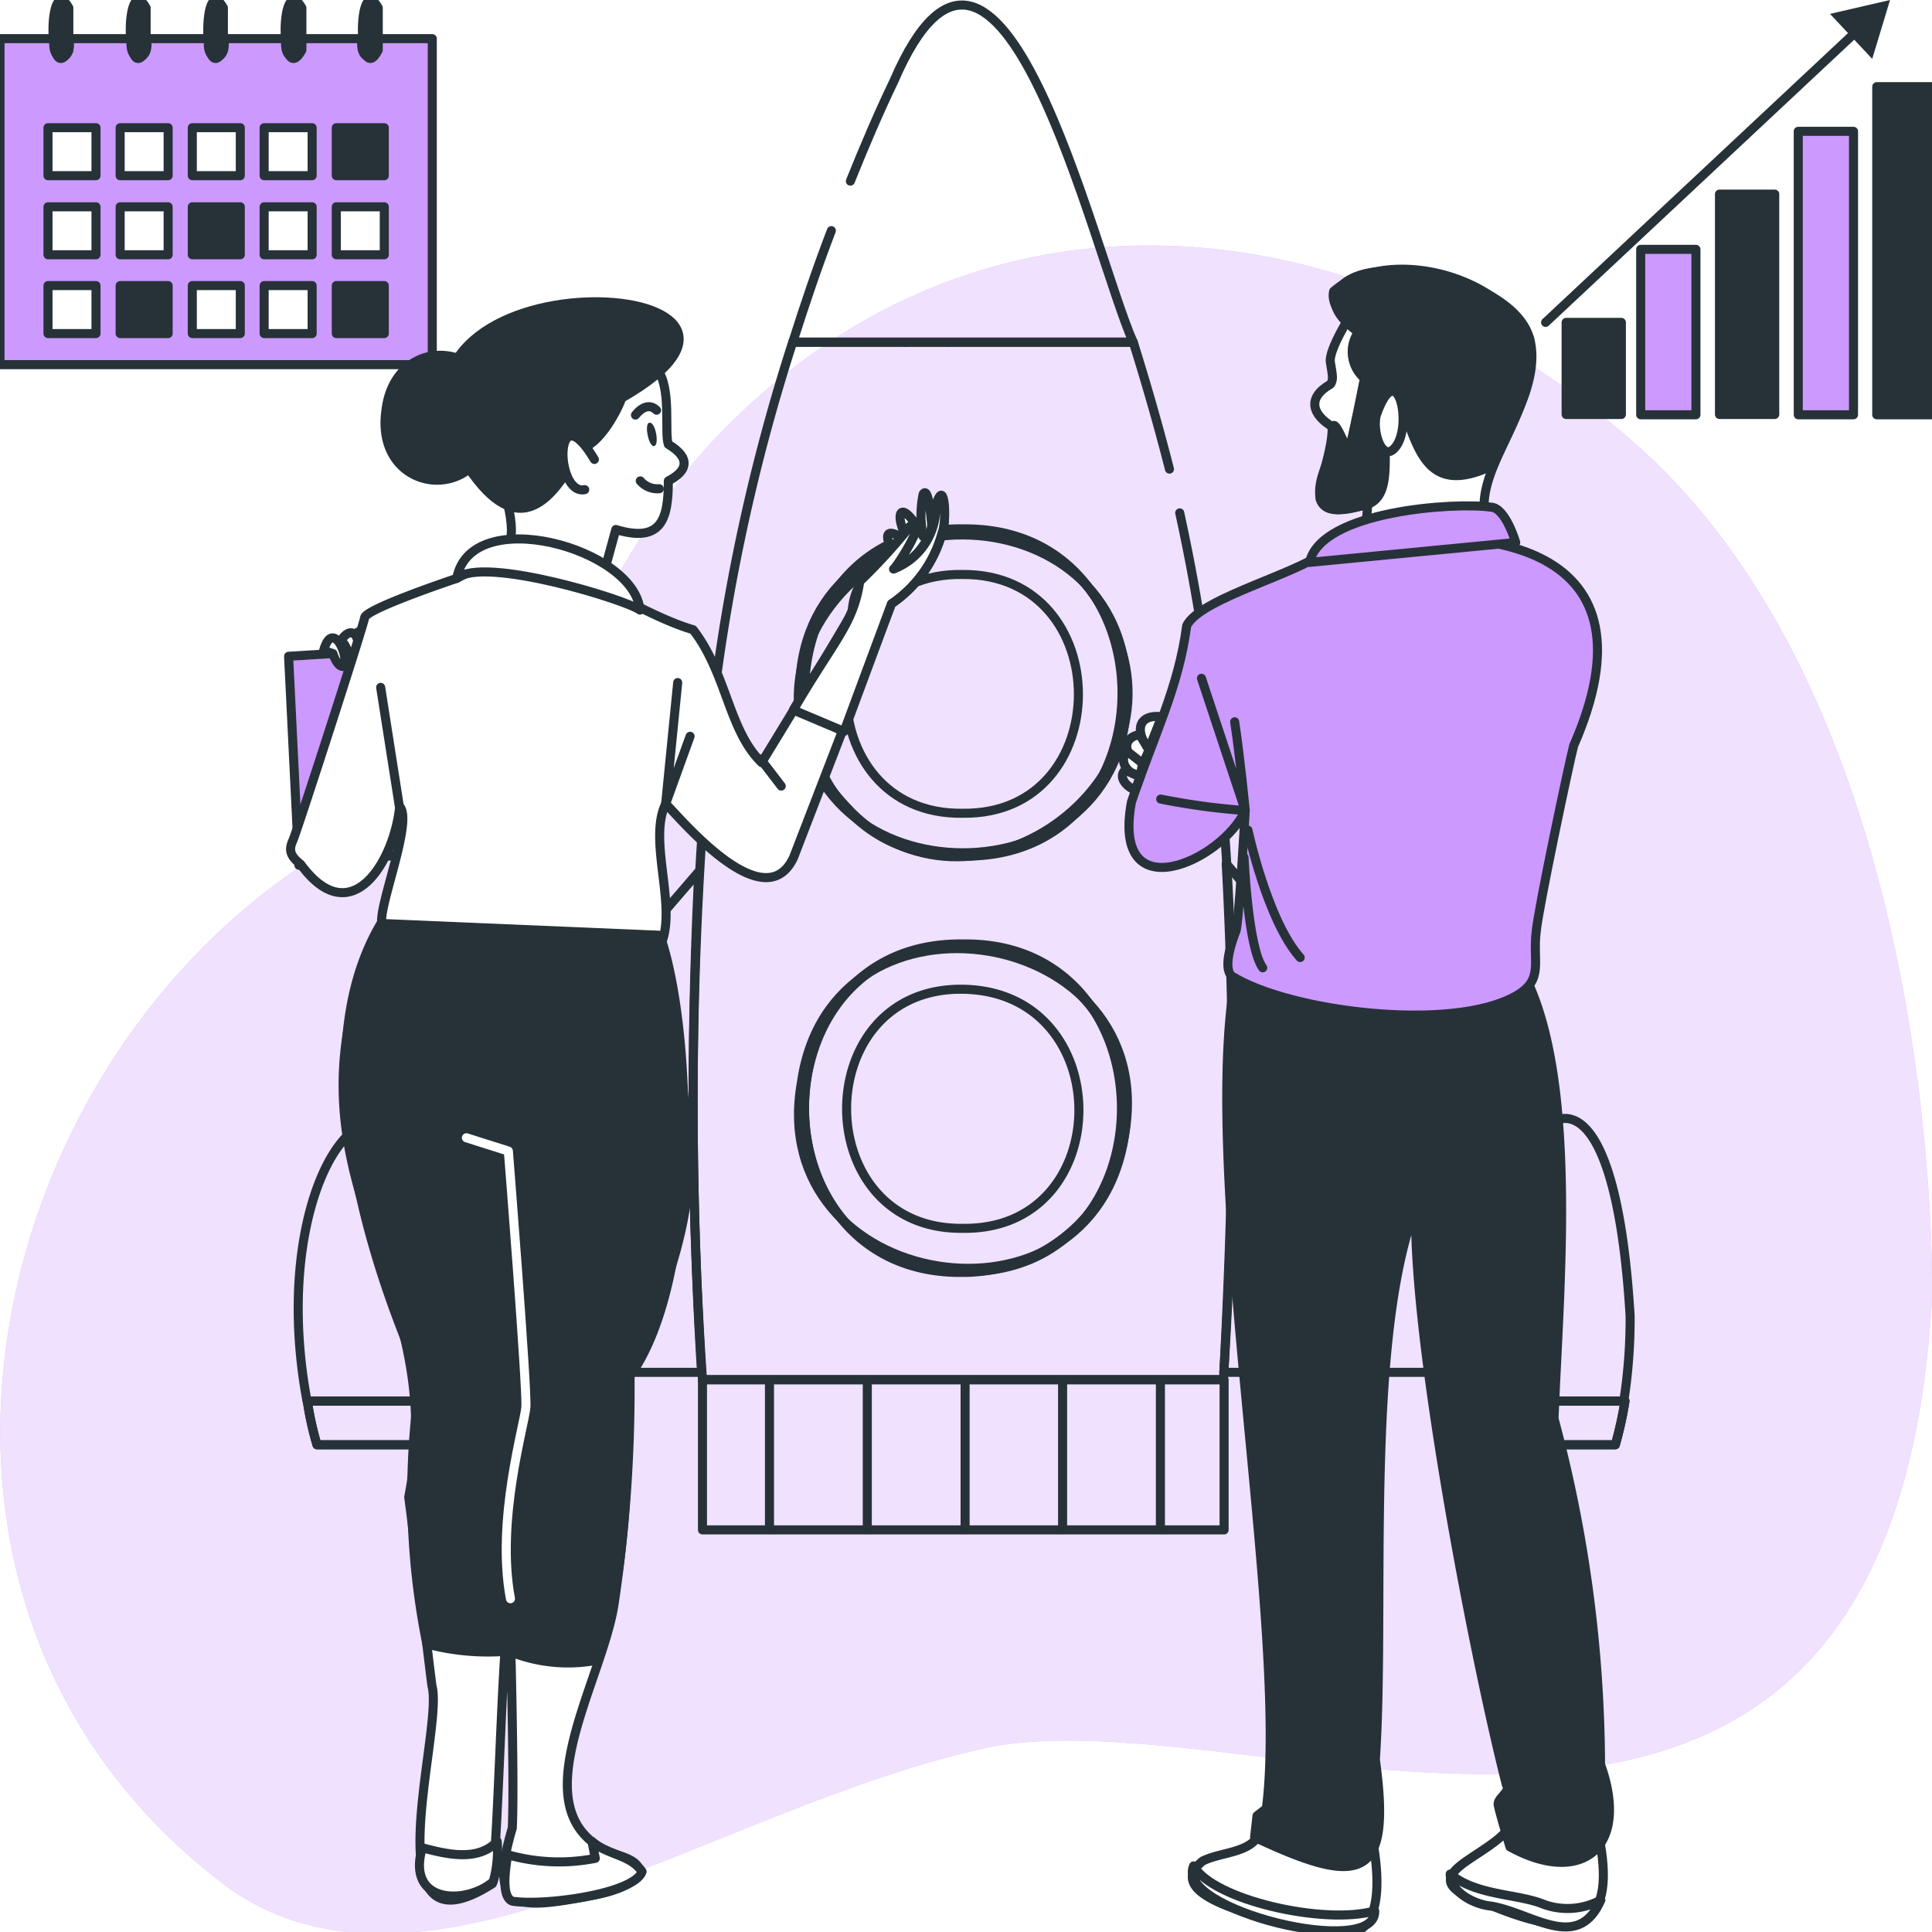
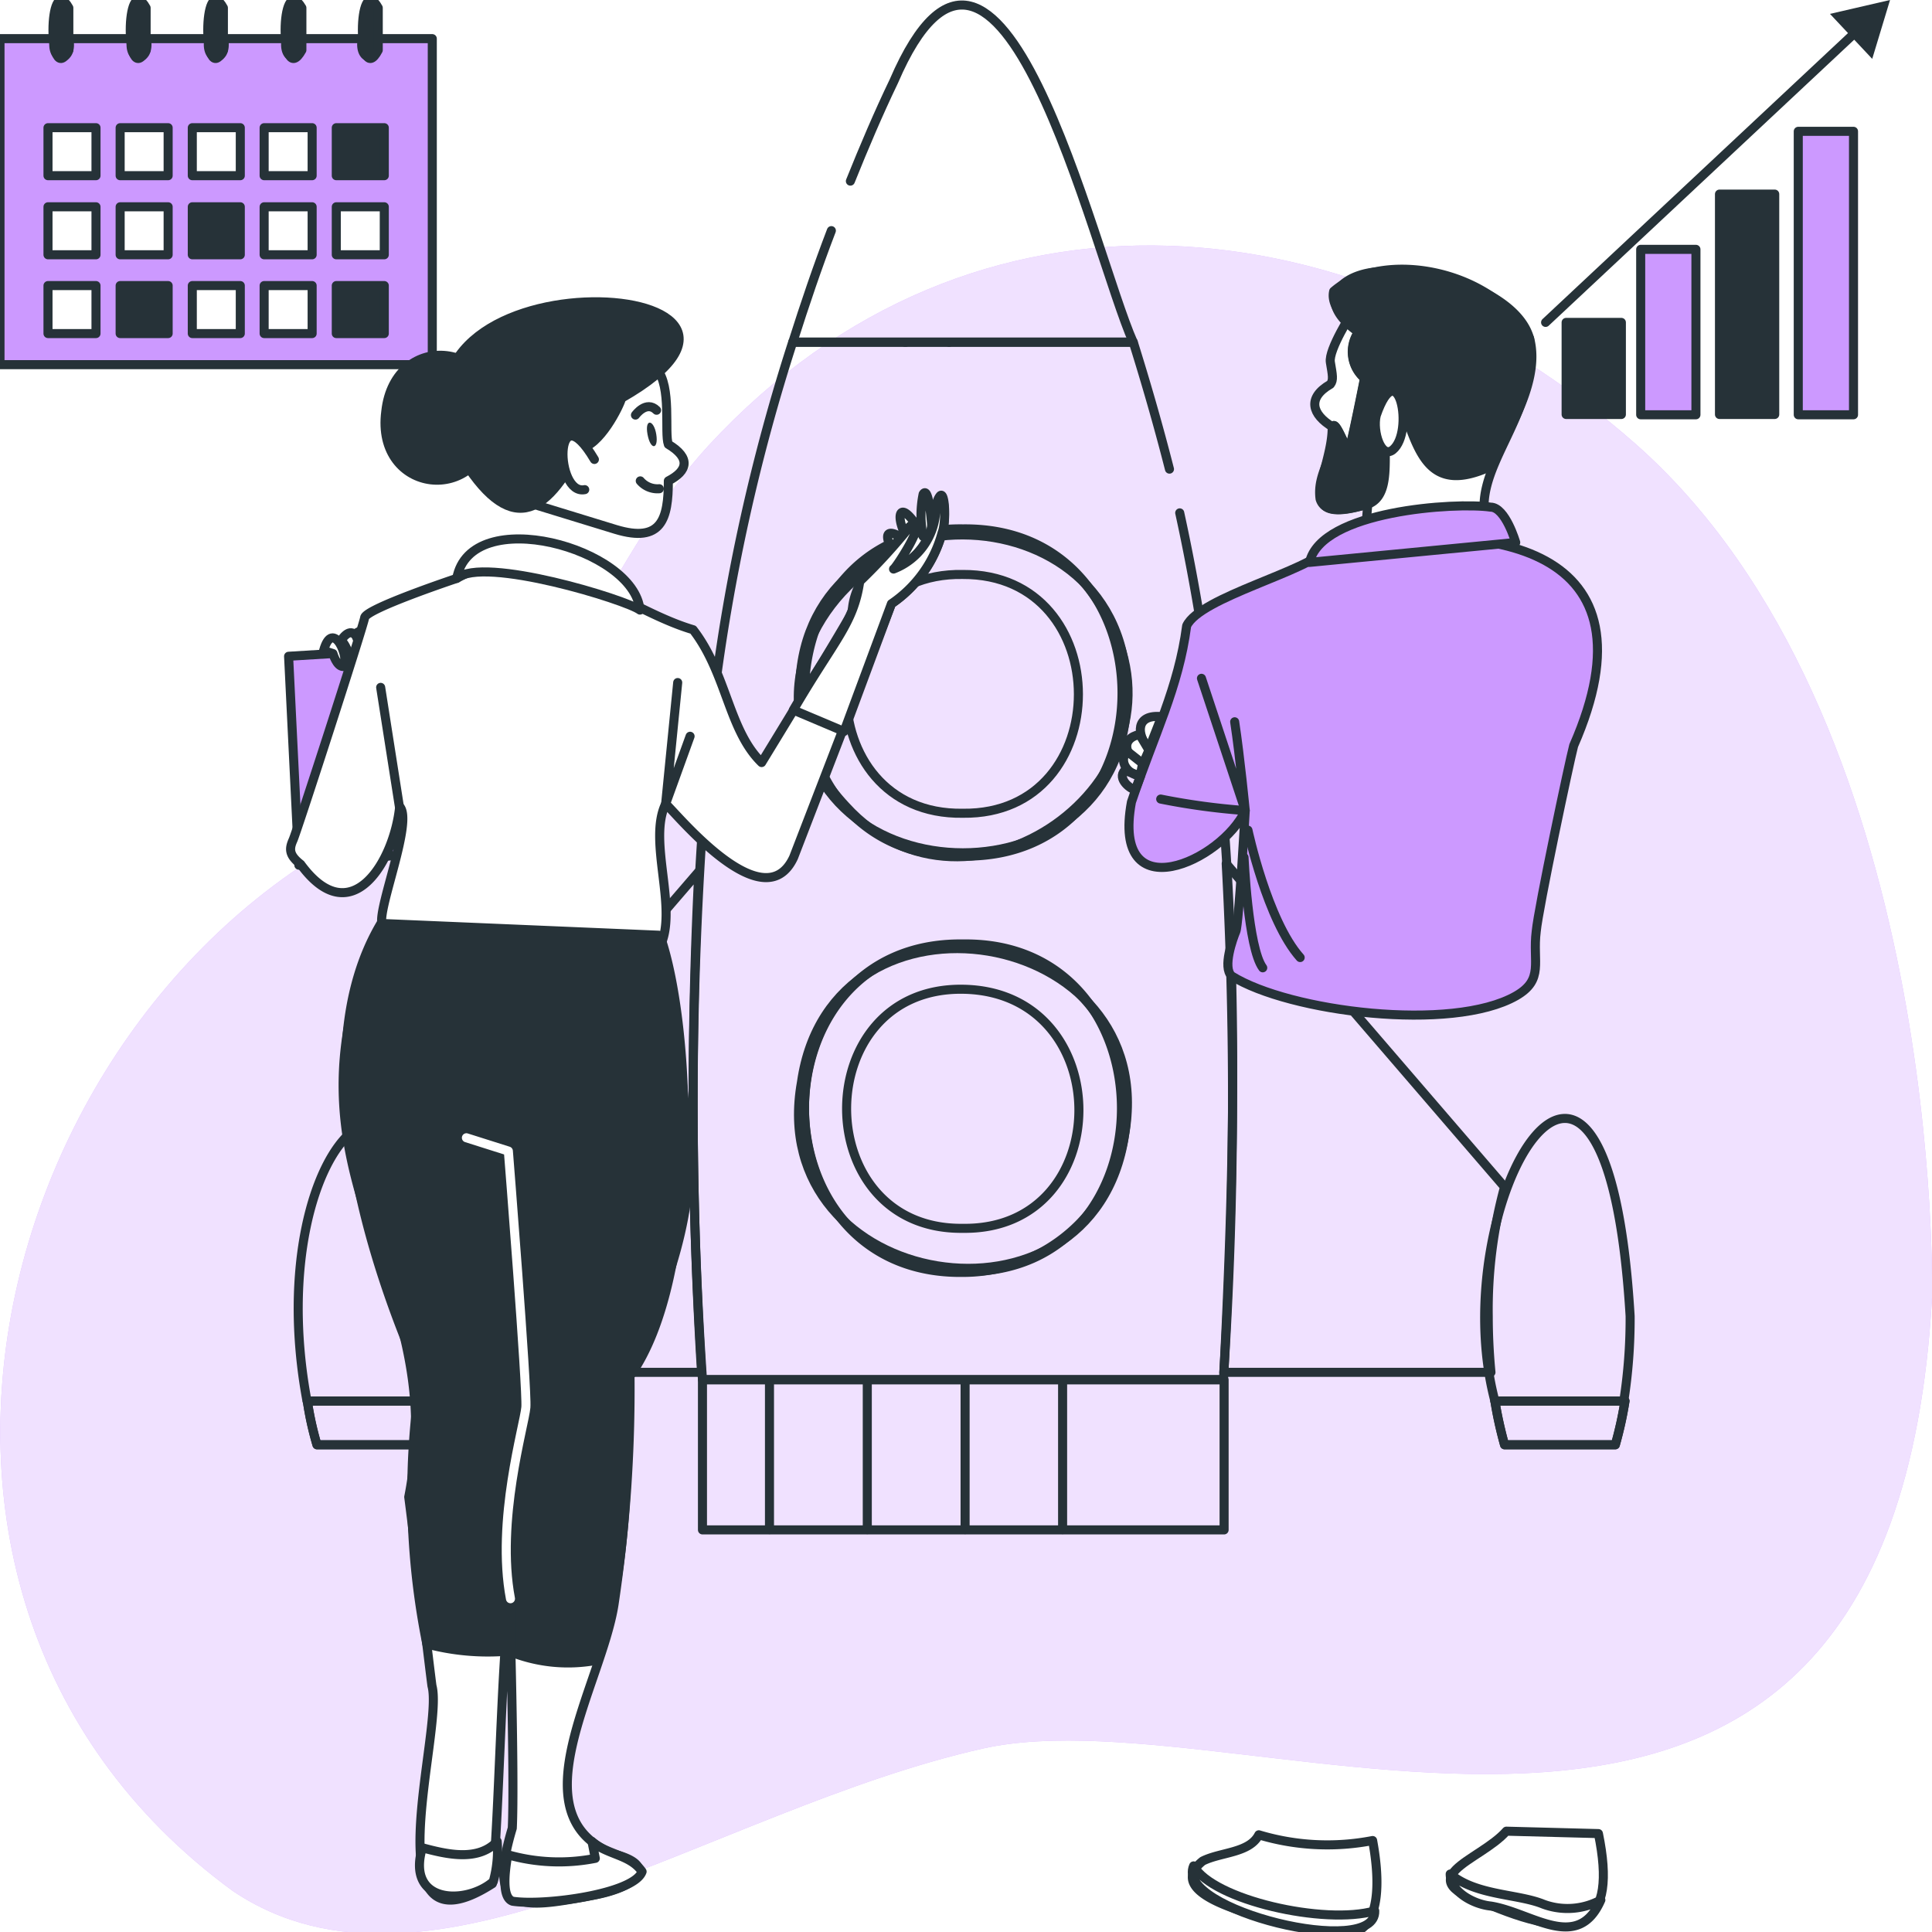
<svg xmlns="http://www.w3.org/2000/svg" viewBox="0 0 64 64">
  <defs>
    <style>.cls-1,.cls-3,.cls-8{fill:#fff;}.cls-2,.cls-4{fill:#c9f;}.cls-3{opacity:0.7;isolation:isolate;}.cls-4,.cls-5,.cls-6,.cls-8{stroke:#263238;}.cls-4,.cls-5,.cls-6,.cls-8,.cls-9{stroke-linecap:round;stroke-linejoin:round;stroke-width:0.3px;}.cls-5,.cls-7{fill:#263238;}.cls-6,.cls-9{fill:none;}.cls-9{stroke:#fff;}</style>
  </defs>
  <g id="Bg">
    <rect class="cls-1" width="64" height="64" />
  </g>
  <g id="Layer_2" data-name="Layer 2">
    <g id="freepik--background-simple--inject-4">
      <path class="cls-2" d="M64,43s.45-19.28-9.86-28.33c-9.11-8-21.86-9.44-30.67.09-3.15,3.4-4.94,9.22-8.83,11.62C.25,31.24-6.15,52.5,7.71,62.64c6.55,4.41,15.84-2.7,24.86-4.72S62.64,67,64,43Z" />
      <path class="cls-3" d="M64,43s.45-19.28-9.86-28.33c-9.11-8-21.86-9.44-30.67.09-3.15,3.4-4.94,9.22-8.83,11.62C.25,31.24-6.15,52.5,7.71,62.64c6.55,4.41,15.84-2.7,24.86-4.72S62.64,67,64,43Z" />
    </g>
    <g id="freepik--chart-1--inject-4">
      <rect class="cls-4" x="54.35" y="8.26" width="1.83" height="5.48" />
      <rect class="cls-5" x="56.96" y="6.43" width="1.83" height="7.3" />
      <rect class="cls-5" x="51.88" y="10.68" width="1.83" height="3.05" />
      <rect class="cls-4" x="59.57" y="4.35" width="1.83" height="9.39" />
-       <rect class="cls-5" x="62.17" y="2.87" width="1.83" height="10.87" />
      <line class="cls-6" x1="51.2" y1="10.68" x2="61.54" y2="1" />
      <polygon class="cls-7" points="62.02 1.95 62.61 0 60.62 0.46 62.02 1.95" />
    </g>
    <g id="freepik--Calendar--inject-4">
      <path class="cls-4" d="M14.32,1.28v10.8H0V1.28H1.8c-.15.81.64.81.48,0H4.36c-.15.81.64.81.49,0H6.92c-.15.81.64.81.49,0H9.48c-.15.81.63.81.48,0H12c-.15.81.64.81.49,0Z" />
      <rect class="cls-8" x="1.59" y="4.23" width="1.59" height="1.59" />
      <rect class="cls-8" x="3.98" y="4.23" width="1.59" height="1.59" />
      <rect class="cls-8" x="6.37" y="4.23" width="1.59" height="1.59" />
      <rect class="cls-8" x="8.75" y="4.23" width="1.59" height="1.59" />
      <rect class="cls-5" x="11.14" y="4.23" width="1.59" height="1.59" />
      <rect class="cls-8" x="1.59" y="6.85" width="1.59" height="1.59" />
      <rect class="cls-8" x="3.98" y="6.85" width="1.59" height="1.59" />
      <rect class="cls-5" x="6.37" y="6.85" width="1.59" height="1.59" />
      <rect class="cls-8" x="8.75" y="6.85" width="1.59" height="1.59" />
      <rect class="cls-8" x="11.14" y="6.85" width="1.59" height="1.59" />
      <rect class="cls-8" x="1.59" y="9.46" width="1.59" height="1.59" />
      <rect class="cls-5" x="3.98" y="9.46" width="1.59" height="1.59" />
      <rect class="cls-8" x="6.37" y="9.46" width="1.59" height="1.59" />
      <rect class="cls-8" x="8.75" y="9.46" width="1.59" height="1.59" />
      <rect class="cls-5" x="11.14" y="9.46" width="1.59" height="1.59" />
      <path class="cls-5" d="M2.28.26v1.4C1.58,3,1.58-1,2.28.26Z" />
      <path class="cls-5" d="M4.84.26v1.4C4.14,3,4.14-1,4.84.26Z" />
      <path class="cls-5" d="M7.4.26v1.4C6.71,3,6.71-1,7.4.26Z" />
      <path class="cls-5" d="M10,.26v1.4C9.26,3,9.26-1,10,.26Z" />
      <path class="cls-5" d="M12.53.26v1.4C11.83,3,11.83-1,12.53.26Z" />
    </g>
    <g id="freepik--Rocket--inject-4">
      <path class="cls-6" d="M14.61,45.46a16.51,16.51,0,0,0-.46-6.14l9-10.45a148.08,148.08,0,0,0,.09,16.59Z" />
      <path class="cls-6" d="M49.3,43.6q0,.93.09,1.86H40.54a143.51,143.51,0,0,0,.08-16.85l9.22,10.71A15.46,15.46,0,0,0,49.3,43.6Z" />
      <path class="cls-6" d="M54,43.6a17.63,17.63,0,0,1-.21,2.81H49.52C47.79,39.87,53.22,30.6,54,43.6Z" />
      <path class="cls-6" d="M53.83,46.41a12.34,12.34,0,0,1-.32,1.45H49.84a13.32,13.32,0,0,1-.32-1.45Z" />
      <path class="cls-6" d="M53.83,46.41a12.34,12.34,0,0,1-.32,1.45H49.84a13.32,13.32,0,0,1-.32-1.45Z" />
      <path class="cls-6" d="M23.5,24.48a135.44,135.44,0,0,0-.23,21.22H40.53c.5-9.56.61-19.31-1.45-28.71m-.34-1.45c-.38-1.49-.79-2.9-1.2-4.21H26.26a64,64,0,0,0-2.61,11.78m8.25,19c-7,.1-7-10.94,0-10.84,7-.1,7,11,0,10.85Zm0-13.75c-7,.11-7-10.94,0-10.84,7-.08,7.05,10.94,0,10.84Z" />
      <path class="cls-6" d="M26.55,35.85c1-7,11.94-5.16,10.7,1.76C36.21,44.56,25.31,42.77,26.55,35.85Z" />
      <path class="cls-6" d="M37.32,23c.09,7-10.94,7-10.83,0C26.4,15.92,37.39,16,37.32,23Z" />
      <path class="cls-6" d="M28.17,6c.45-1.12.93-2.25,1.44-3.31,3.49-8.11,6.6,5.66,7.93,8.65h-6.1" />
      <path class="cls-6" d="M30,11.34H26.26c.4-1.26.82-2.5,1.28-3.7" />
      <line class="cls-6" x1="31.44" y1="11.34" x2="29.98" y2="11.34" />
      <path class="cls-6" d="M36.76,20.59c-3.68-7.25-14.29.21-8.74,6.12C32.07,31.16,39.55,25.9,36.76,20.59Zm-4.87,6.35c-5.14.08-5.14-8,0-7.91C37,19,37,27,31.9,26.94Z" />
      <path class="cls-6" d="M31.9,31.31c-7-.1-7,10.94,0,10.84a5.42,5.42,0,0,0,5.42-5.42h0A5.42,5.42,0,0,0,31.9,31.31Zm0,9.38c-5.14.07-5.14-8,0-7.92S37,40.76,31.9,40.69Z" />
      <rect class="cls-6" x="23.27" y="45.71" width="17.28" height="4.97" />
      <line class="cls-6" x1="25.49" y1="50.67" x2="25.49" y2="45.86" />
      <line class="cls-6" x1="28.73" y1="50.67" x2="28.73" y2="45.86" />
      <line class="cls-6" x1="31.97" y1="50.67" x2="31.97" y2="45.86" />
      <line class="cls-6" x1="35.2" y1="50.67" x2="35.2" y2="45.86" />
-       <line class="cls-6" x1="38.44" y1="50.67" x2="38.44" y2="45.86" />
      <path class="cls-6" d="M14.7,43.6a17.55,17.55,0,0,1-.22,2.81H10.17C8.52,37.58,14.4,32.28,14.7,43.6Z" />
      <path class="cls-6" d="M14.48,46.41a11.7,11.7,0,0,1-.32,1.45H10.5a10.44,10.44,0,0,1-.32-1.45Z" />
      <path class="cls-6" d="M14.48,46.41a12.11,12.11,0,0,1-.32,1.45H10.5a10.44,10.44,0,0,1-.32-1.45Z" />
    </g>
    <g id="freepik--character-2--inject-4">
      <path class="cls-8" d="M41.7,60.78c-.31.61-1.27.57-1.86.87-1.62,1.29,3,2.11,3.77,2.22,2.53,1.05,2-2.13,1.86-2.9A7.88,7.88,0,0,1,41.7,60.78Z" />
      <path class="cls-8" d="M45.54,63.3c-1.66.48-5.37-.36-6-1.49C38.9,63.26,45.6,64.91,45.54,63.3Z" />
      <path class="cls-8" d="M49.9,60.66c-.88,1-3.39,1.56-.51,2.46,3,1.24,4.19.69,3.56-2.38Z" />
      <path class="cls-8" d="M51.13,63.08c-.85-.35-2.23-.28-3.09-1,0,.58.76,1,1.34,1.06,1.35.21,2.88,1.56,3.65-.2A2.31,2.31,0,0,1,51.13,63.08Z" />
-       <path class="cls-5" d="M41,32c-1.39,6.29,1.73,21.83.95,27.91l-.31.24-.08.71c3.56,1.68,4.55,1.4,4-2.57.34-5-.37-13.82,1.34-18.3-.13,4.26,1.93,14.95,3,19.13.16.24-.31.44-.27.67s.39,1.39.39,1.39c2.34,1.29,4,.06,3-2.73A44.94,44.94,0,0,0,51.48,47c.14-4,.85-11.18-1-14.73A15.82,15.82,0,0,1,41,32Z" />
      <path class="cls-4" d="M43.94,18.18c-.53.72-4.19,1.6-4.63,2.55-.27,2.06-1.07,3.58-1.83,5.84-.67,3.64,3,1.95,3.77.28,0,0-.21,3.76-.31,4s-.45,1.2-.14,1.48c1.9,1.19,7.3,1.87,9.42.66.94-.54.54-1.12.67-2.14.07-.76,1.1-5.63,1.24-6.15C55,18.15,49.53,17.11,43.94,18.18Z" />
      <path class="cls-8" d="M44.8,10.34S44,11.58,44.07,12s.11.59,0,.73c-.78.45-.61,1,.07,1.41C44.44,18.36,47.14,9.74,44.8,10.34Z" />
      <path class="cls-8" d="M46,9c-1.33-.08-2.66.83-1,2a1.15,1.15,0,0,0,.2,1.53s-.45,2.28-.52,2.38-.48-1.14-.55-.73c0,1.44-1.42,3.31,1.18,2.52l-.1,1.18,4.08-.38c-.7-1.93,1.7-3.62,1.38-6.28C50.23,9.56,46.9,8.75,46,9Z" />
      <path class="cls-5" d="M50.67,11.21c-1.14-2.23-4.83-3-6.49-1.56-.14.59.69,1.24.83,1.35a1.15,1.15,0,0,0,.2,1.53s-.45,2.28-.52,2.38-.48-1.14-.55-.73c.1,1-.53,1.47-.41,2.35.17.56,1.07.31,1.59.17,1.14-.43,0-2.95,1.14-3.24.55,1.57.9,2.91,2.9,2C49.63,14.75,51.09,12.78,50.67,11.21Z" />
      <path class="cls-8" d="M45.59,13.76c.73-2.11,1.27.55.55,1.14C45.76,15.21,45.46,14.3,45.59,13.76Z" />
      <path class="cls-4" d="M43.38,18.63c.38-1.72,4.86-2,6-1.83.49,0,.83,1.17.83,1.17Z" />
      <path class="cls-6" d="M40.9,23.91c.18,1.18.35,2.94.35,2.94L39.8,22.47" />
      <path class="cls-6" d="M41.24,26.85a22.43,22.43,0,0,1-2.79-.38" />
      <path class="cls-6" d="M41.34,27.5s.64,3,1.73,4.22" />
      <path class="cls-6" d="M41.21,28.4s.13,3,.62,3.66" />
      <path class="cls-8" d="M38.48,23.74c-.87-.09-.84.59-.42,1.07Z" />
      <path class="cls-8" d="M37.75,24.33c-.63.13-.53.71.1,1l.21-.48Z" />
      <path class="cls-8" d="M37.33,24.88c-.28.34,0,.75.44.83l.08-.42Z" />
      <path class="cls-6" d="M37.26,25.52c-.27.28.21.64.35.64l.17-.45Z" />
    </g>
    <g id="freepik--character-1--inject-4">
      <path class="cls-8" d="M30.86,17.37s-.09-1.31-.28-1a3.5,3.5,0,0,0,0,1.4c-.82-1.46-1-.65-.44.22-1.06-.77-.77,0-.4.53l-.16.28C30.29,19.28,30.87,17.87,30.86,17.37Z" />
      <polygon class="cls-4" points="14.1 21.46 9.56 21.74 9.9 28.66 14.54 28.19 14.1 21.46" />
      <path class="cls-8" d="M10.72,21.55c.31-1.1.89.28.65.53-.22,0-.34-.43-.34-.43Z" />
      <path class="cls-8" d="M11.3,21.21c.59-.86.82.77.59.88C11.55,21.86,11.55,21.45,11.3,21.21Z" />
      <path class="cls-8" d="M11.77,21c.71-.59.74,1.62.26.81A5.87,5.87,0,0,0,11.77,21Z" />
      <path class="cls-8" d="M12.26,21.09c.66-.58.62,1.12,0,.9A2.43,2.43,0,0,0,12.26,21.09Z" />
      <path class="cls-8" d="M12.64,30.59c-3.84,8.47,2.37,11.52.9,19,.16,1.21.73,6,.77,6.26.4,1.48-2.11,9.18,2,6.55.23-2.3.29-7.25.57-9.4,0,0,.17,5.92.09,7.56-.83,2.77.2,2.7,2.58,2.24,1.55-.25,2.31-1,.79-1.38-3.26-1.29-.42-5.59,0-8.27a48.09,48.09,0,0,0,.53-7.57c2.34-3.27,2.06-11.53,1-14.57Z" />
      <path class="cls-8" d="M16.47,61c-.64.68-1.69.42-2.48.21-.55,1.86,1.45,1.9,2.35,1.12A3.84,3.84,0,0,0,16.47,61Z" />
      <path class="cls-8" d="M21.27,62c-.39-.57-1.16-.55-1.66-1l.11.56a6.18,6.18,0,0,1-2.9-.12c-.11.64-.19,1.42.16,1.54C18,63.14,21,62.75,21.27,62Z" />
      <path class="cls-8" d="M15.13,19.16s-3,1-3.05,1.3-2.24,7.07-2.37,7.36-.15.5.25.81c1.68,2.3,3.1-.12,3.28-1.91.45.47-.71,3.31-.59,3.87-.13,1.25,8.83,1.2,9.19.81.66-1.24-.4-3.52.21-4.77.33.28,3.25,3.91,4.24,1.77L29.53,20a4.15,4.15,0,0,0,1.68-2.36c.17-.41.05-1.94-.25-.75a2.2,2.2,0,0,1-1.4,2c.05,0,1.22-1.78.56-1.43a6.22,6.22,0,0,0-.75,1,2.2,2.2,0,0,0-1.14,1.8c0,.1-3,5-3,5-1.1-1.07-1.15-2.95-2.27-4.4C20.49,20.13,17.9,17.61,15.13,19.16Z" />
      <line class="cls-6" x1="13.23" y1="26.72" x2="12.61" y2="22.77" />
-       <path class="cls-8" d="M21.75,12.22c.51.57.25,2.13.39,2.5.75.45.64.88,0,1.21,0,1.25-.22,2.07-1.74,1.61L20,19l-3.26-1c.48,0,0-2-.38-2.49C15.87,13.51,20.43,11.27,21.75,12.22Z" />
+       <path class="cls-8" d="M21.75,12.22c.51.57.25,2.13.39,2.5.75.45.64.88,0,1.21,0,1.25-.22,2.07-1.74,1.61l-3.26-1c.48,0,0-2-.38-2.49C15.87,13.51,20.43,11.27,21.75,12.22Z" />
      <path class="cls-7" d="M21.74,14.39c.08.5-.19.54-.29,0S21.66,13.89,21.74,14.39Z" />
      <path class="cls-6" d="M21.05,13.75s.36-.5.7-.16" />
      <path class="cls-6" d="M21.84,16.19a.75.75,0,0,1-.63-.26" />
      <path class="cls-5" d="M20.59,13.19c-.06.25-.73,1.6-1.38,1.66-1.11,2.2-2.32,3-4,.16C11.89,8.22,27.83,9.06,20.59,13.19Z" />
      <path class="cls-8" d="M19.69,15.22c-1.35-2.28-1.31,1.2-.32,1" />
      <path class="cls-5" d="M12.78,13.63c.3-2.75,3.89-2.32,3.53.42S12.42,16.37,12.78,13.63Z" />
      <path class="cls-8" d="M15.13,19.16c.46-2.5,5.89-1,6.07,1.05C20.78,19.88,16,18.4,15.13,19.16Z" />
      <polyline class="cls-6" points="22.45 22.61 22.05 26.63 22.86 24.39" />
-       <line class="cls-6" x1="25.19" y1="25.14" x2="25.88" y2="26.04" />
      <path class="cls-8" d="M31,16.85a2.18,2.18,0,0,1-1.4,2c.06,0,1.22-1.78.56-1.43a18.68,18.68,0,0,1-1.68,1.84c-.21,1.42-.84,1.93-2.2,4.26l1.68.71L29.53,20a4.15,4.15,0,0,0,1.68-2.36C31.39,17.18,31.26,15.66,31,16.85Z" />
      <path class="cls-5" d="M22.82,38.51a48.68,48.68,0,0,0-1-7.53l-9.2-.39C10,35,12.35,42,13.94,45.6a25.19,25.19,0,0,0,.2,8.86,7.85,7.85,0,0,0,2.64.24c.08-1,.13-1.74.13-1.74s0,.74,0,1.76a5.13,5.13,0,0,0,2.9.27c1-3,1-6.65,1-9.43C20.94,45.07,22.86,41.61,22.82,38.51Z" />
      <path class="cls-9" d="M15.45,37.69l1.39.44s.63,7.9.58,8.49-1,3.76-.51,6.34" />
    </g>
  </g>
</svg>